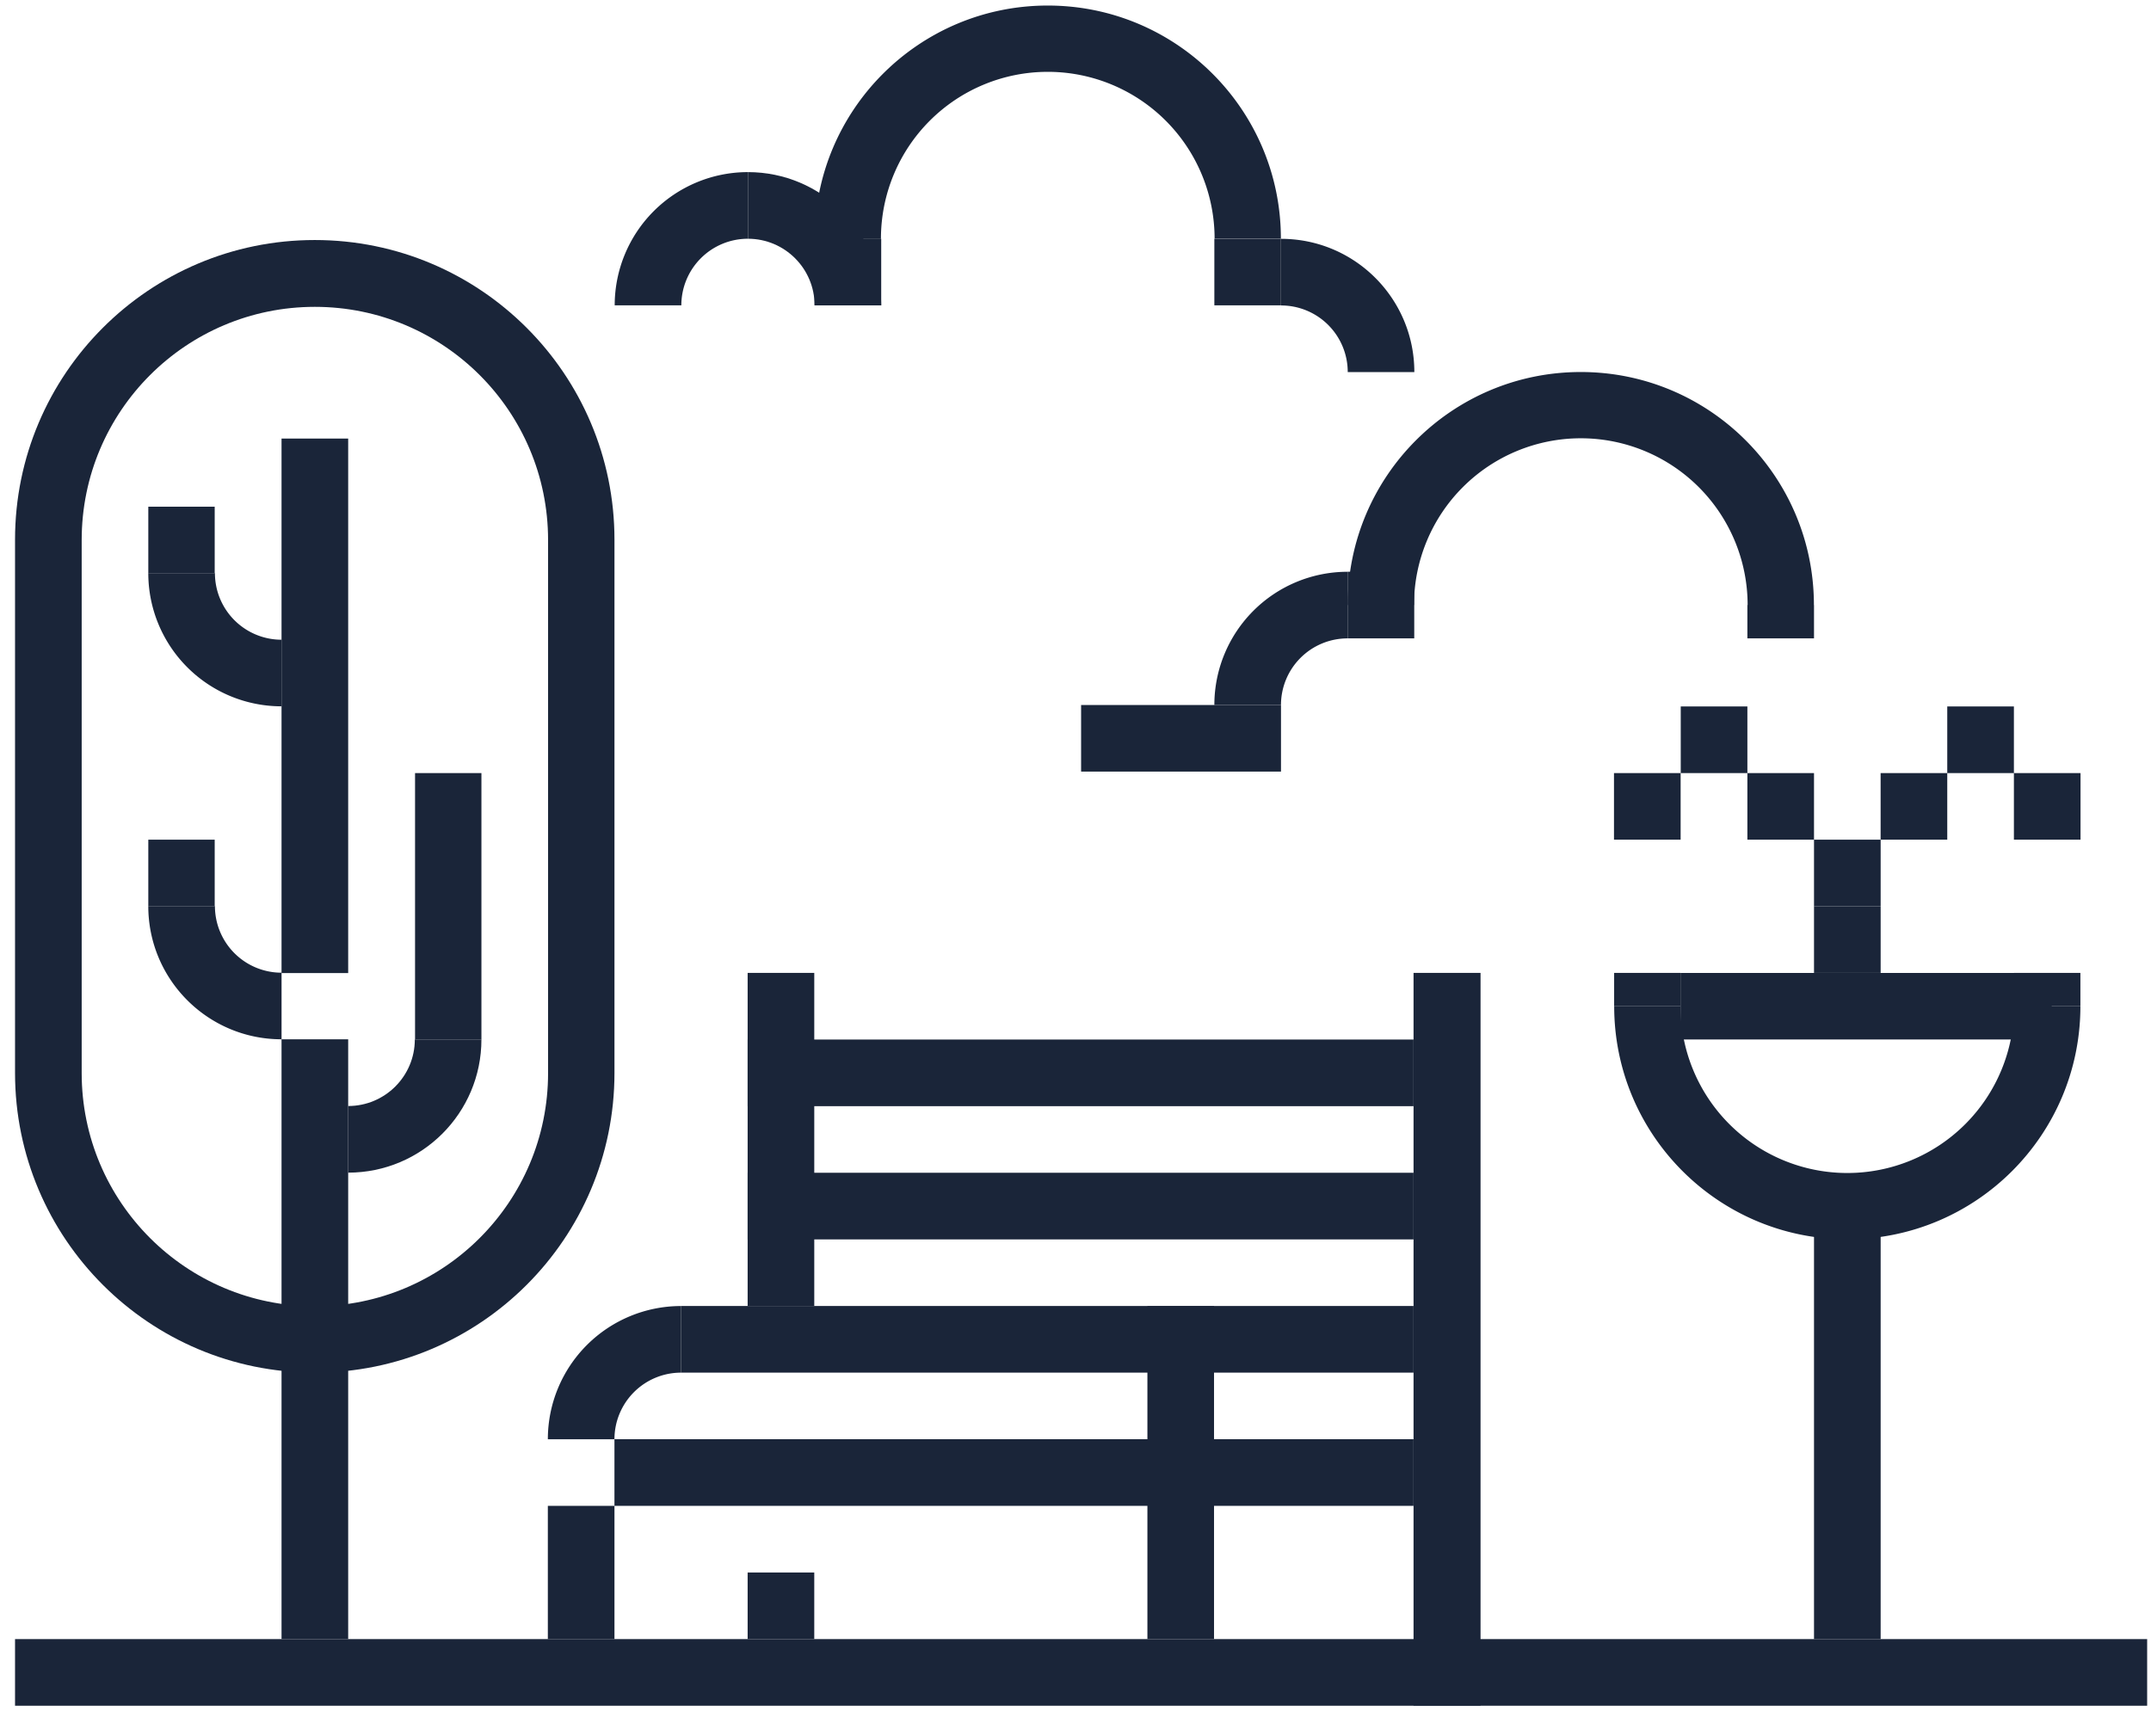
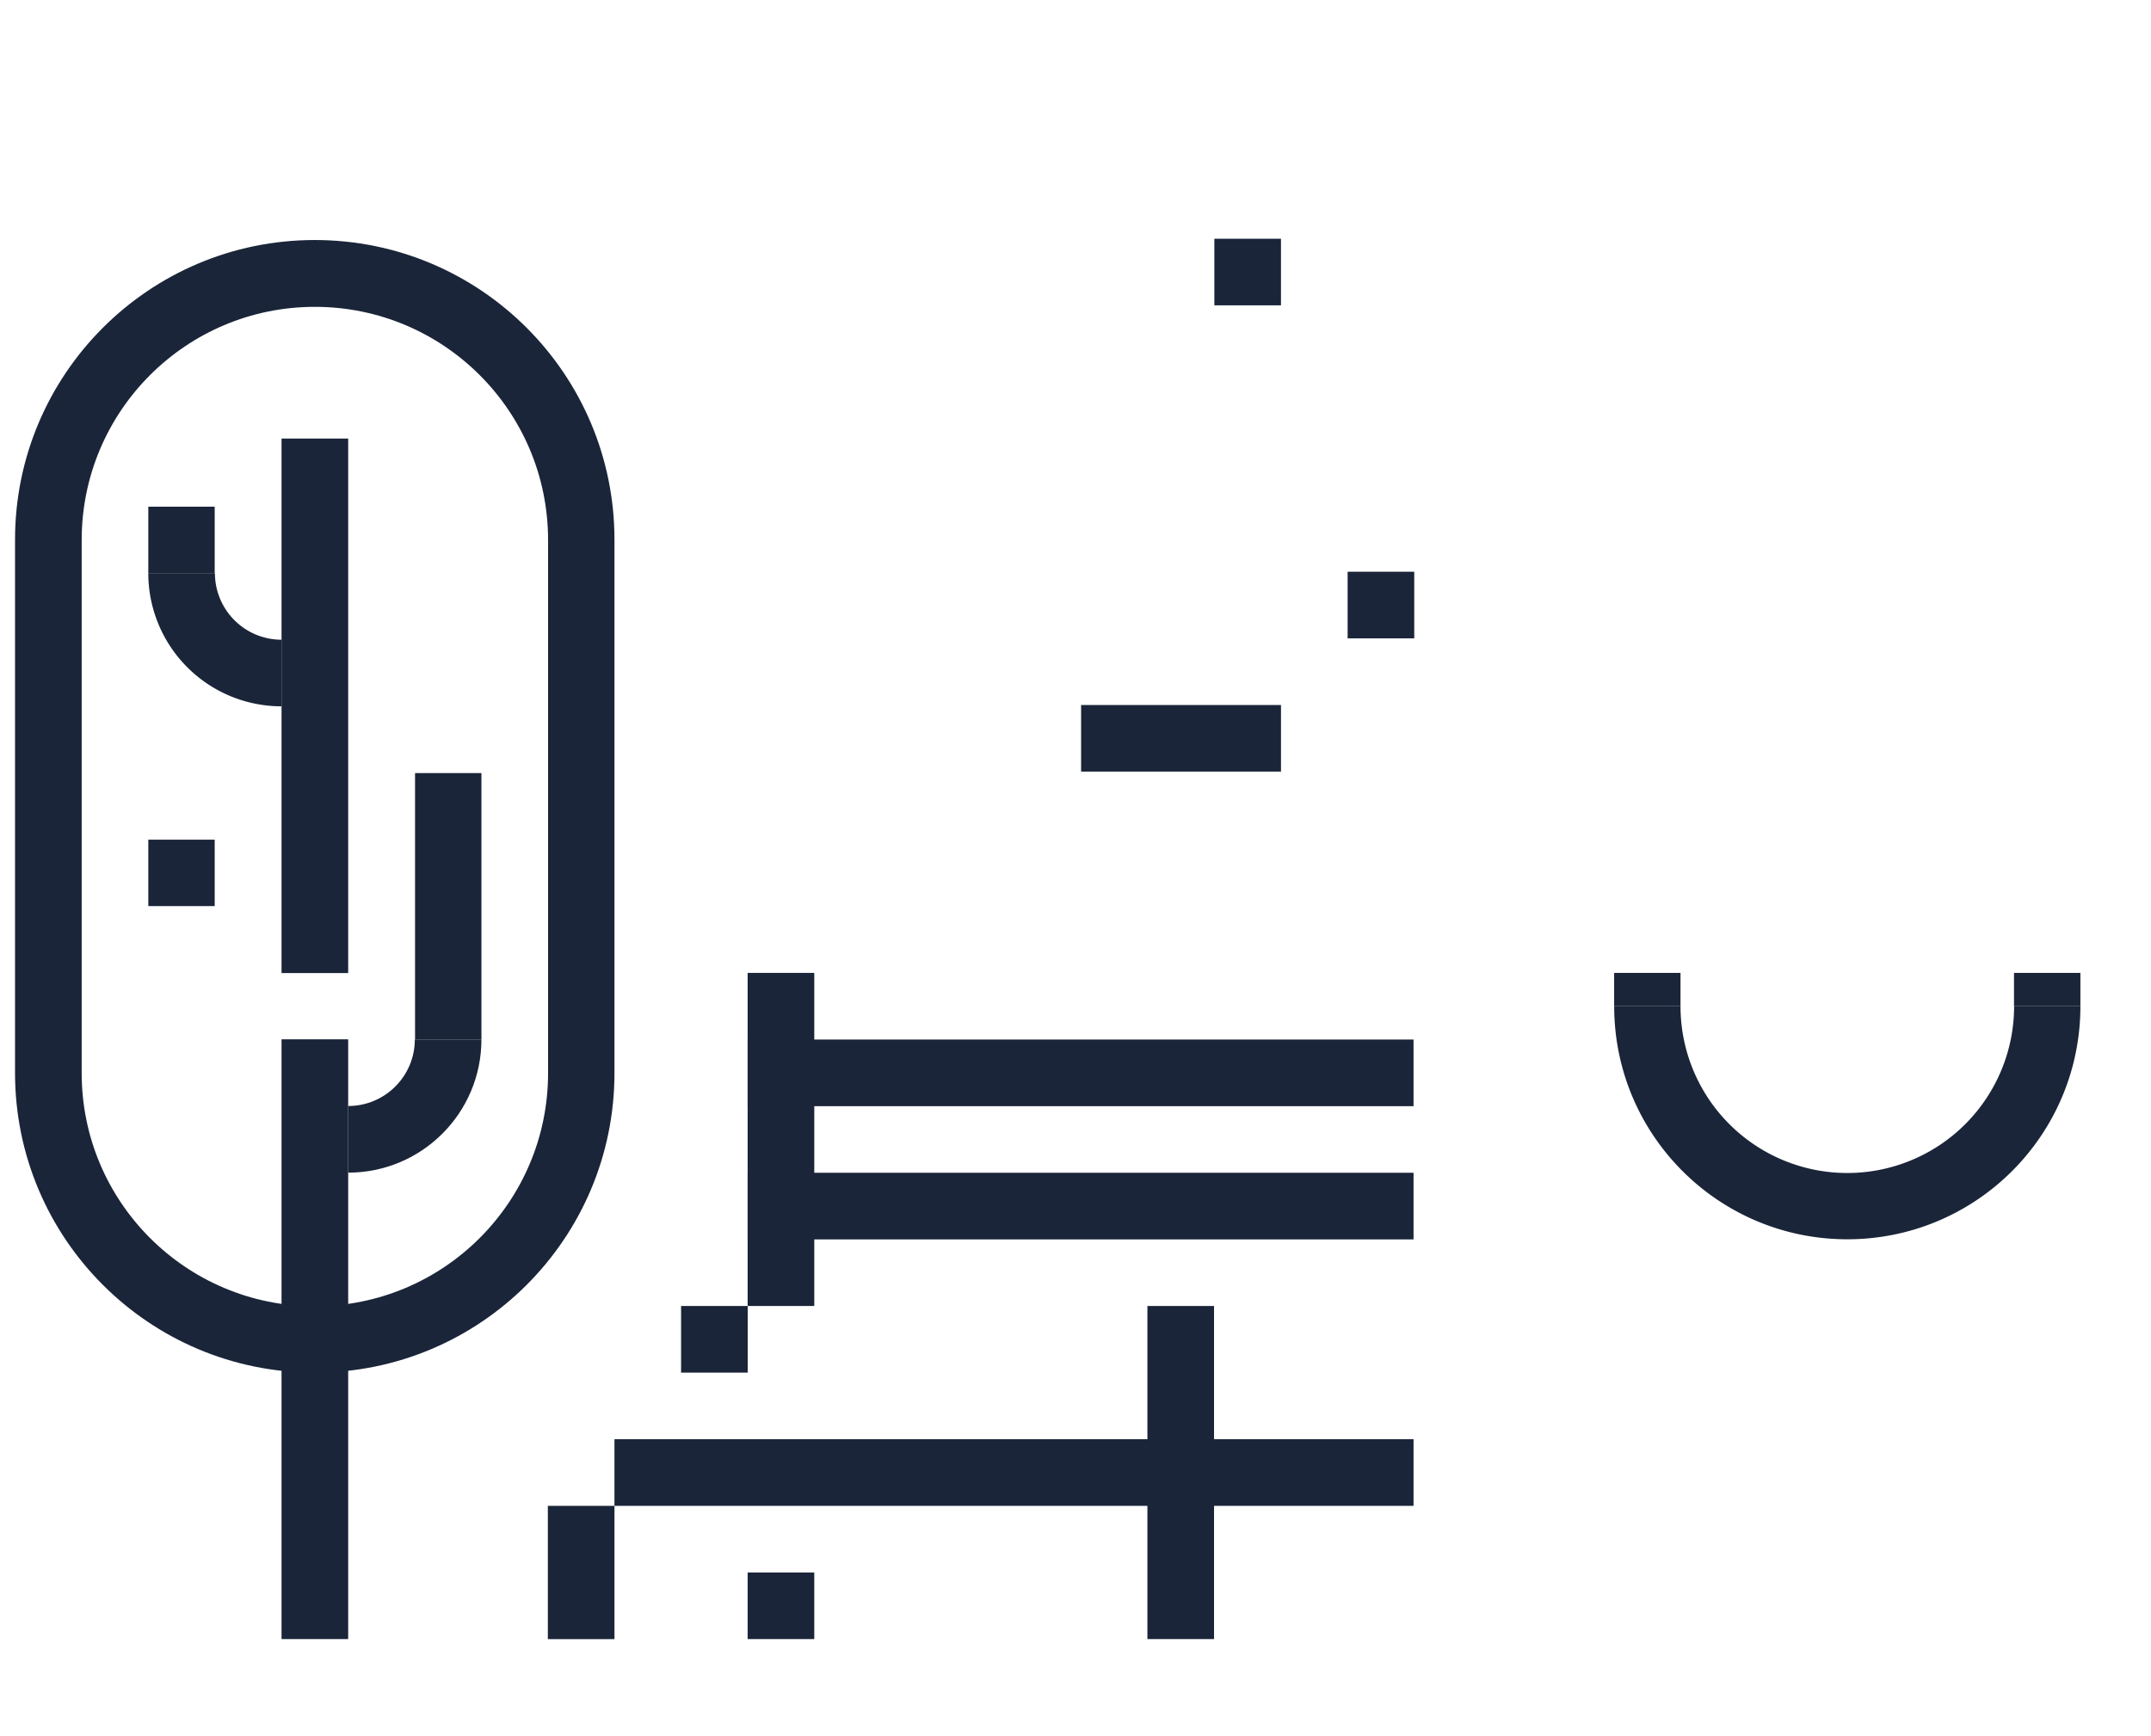
<svg xmlns="http://www.w3.org/2000/svg" width="114" height="92">
  <g fill="#1A2539" fill-rule="evenodd">
-     <path d="M.797 90.416h112.999v-3.532H.797z" />
-     <path d="M74.916 90.416h3.551V51.572h-3.551zM29.035 76.291h3.53a3.531 3.531 0 013.532-3.531v-3.531a7.062 7.062 0 00-7.062 7.062M14.922 55.09v-3.53a3.531 3.531 0 01-3.531-3.532H7.859c0 3.9 3.162 7.062 7.063 7.062m49.437-17.72h3.531a3.531 3.531 0 013.532-3.531v-3.531a7.062 7.062 0 00-7.063 7.062m3.537-24.71v3.532a3.53 3.53 0 013.532 3.53h3.53c0-3.9-3.162-7.062-7.062-7.062m-35.318 3.526h3.532a3.53 3.53 0 013.53-3.531V9.123a7.063 7.063 0 00-7.062 7.063" />
-     <path d="M39.64 9.123v3.532c1.95 0 3.532 1.58 3.532 3.53h3.531c0-3.9-3.163-7.062-7.063-7.062m-.016 63.636h35.292v-3.531H39.624z" />
    <path d="M36.096 72.759h3.532v-3.531h-3.532zm3.528-7.062h35.292v-3.531H39.624zm0-7.062h35.292v-3.532H39.624zm-7.059 21.187h42.351V76.29H32.565zm-3.53 7.063h3.531v-7.063h-3.531zm10.589-.001h3.531v-3.531h-3.531z" />
    <path d="M39.624 69.227h3.531V51.571h-3.531zm21.187 17.657h3.531V69.228h-3.531zm-45.89 0h3.532V55.091h-3.532zm0-35.305h3.532V23.248h-3.532zm82.984 10.599a8.841 8.841 0 01-8.84-8.84H85.55c0 6.822 5.531 12.353 12.354 12.353 6.823 0 12.354-5.53 12.354-12.354h-3.513a8.841 8.841 0 01-8.84 8.841" />
    <path d="M85.547 53.338h3.518v-1.767h-3.518zm21.192 0h3.519v-1.767h-3.519z" />
-     <path d="M89.064 55.1h19.673v-3.527H89.064zm7.076 31.784h3.532V65.007H96.14zm0-38.843h3.532V44.51H96.14z" />
-     <path d="M96.14 51.571h3.532V48.04H96.14zm-3.531-7.061h3.531v-3.531h-3.531zm0-10.671h3.531v-1.766h-3.531zm-3.532 7.14h3.532v-3.531h-3.532zM43.172 16.185h3.531v-3.531h-3.531zM85.539 44.51h3.532v-3.531h-3.532zm14.131 0h3.532v-3.531H99.67zm3.532-3.531h3.532v-3.531h-3.532zm3.532 3.531h3.531v-3.531h-3.531zM83.78 23.232a8.842 8.842 0 018.842 8.84h3.513c0-6.822-5.532-12.352-12.355-12.352s-12.353 5.53-12.353 12.353h3.513a8.841 8.841 0 018.84-8.841M55.53 3.808a8.841 8.841 0 018.842 8.84h3.513C67.885 5.826 62.354.294 55.53.294c-6.823 0-12.354 5.532-12.354 12.354h3.513a8.841 8.841 0 018.84-8.84" />
    <path d="M71.422 33.838h3.531v-3.531h-3.531zm-7.063-17.653h3.531v-3.531h-3.531zm-7.062 24.716h10.594V37.37H57.297zM7.86 48.028h3.519v-3.519H7.86zm7.062-10.588v-3.53a3.531 3.531 0 01-3.531-3.532H7.859a7.062 7.062 0 007.063 7.062" />
    <path d="M7.86 30.378h3.519v-3.519H7.86zM18.453 62.16v-3.533c1.95 0 3.532-1.58 3.532-3.53h3.53c0 3.9-3.16 7.062-7.062 7.062" />
    <path d="M21.997 55.097h3.518V40.979h-3.518z" />
    <path d="M16.682 72.759C7.91 72.759.797 65.648.797 56.875V28.607c0-8.771 7.113-15.884 15.885-15.884 8.772 0 15.884 7.113 15.884 15.884v28.268c0 8.773-7.112 15.884-15.884 15.884m12.365-15.877V28.625c0-6.825-5.534-12.36-12.36-12.36-6.825 0-12.358 5.535-12.358 12.36v28.257c0 6.826 5.533 12.359 12.359 12.359 6.825 0 12.359-5.533 12.359-12.36" />
  </g>
</svg>